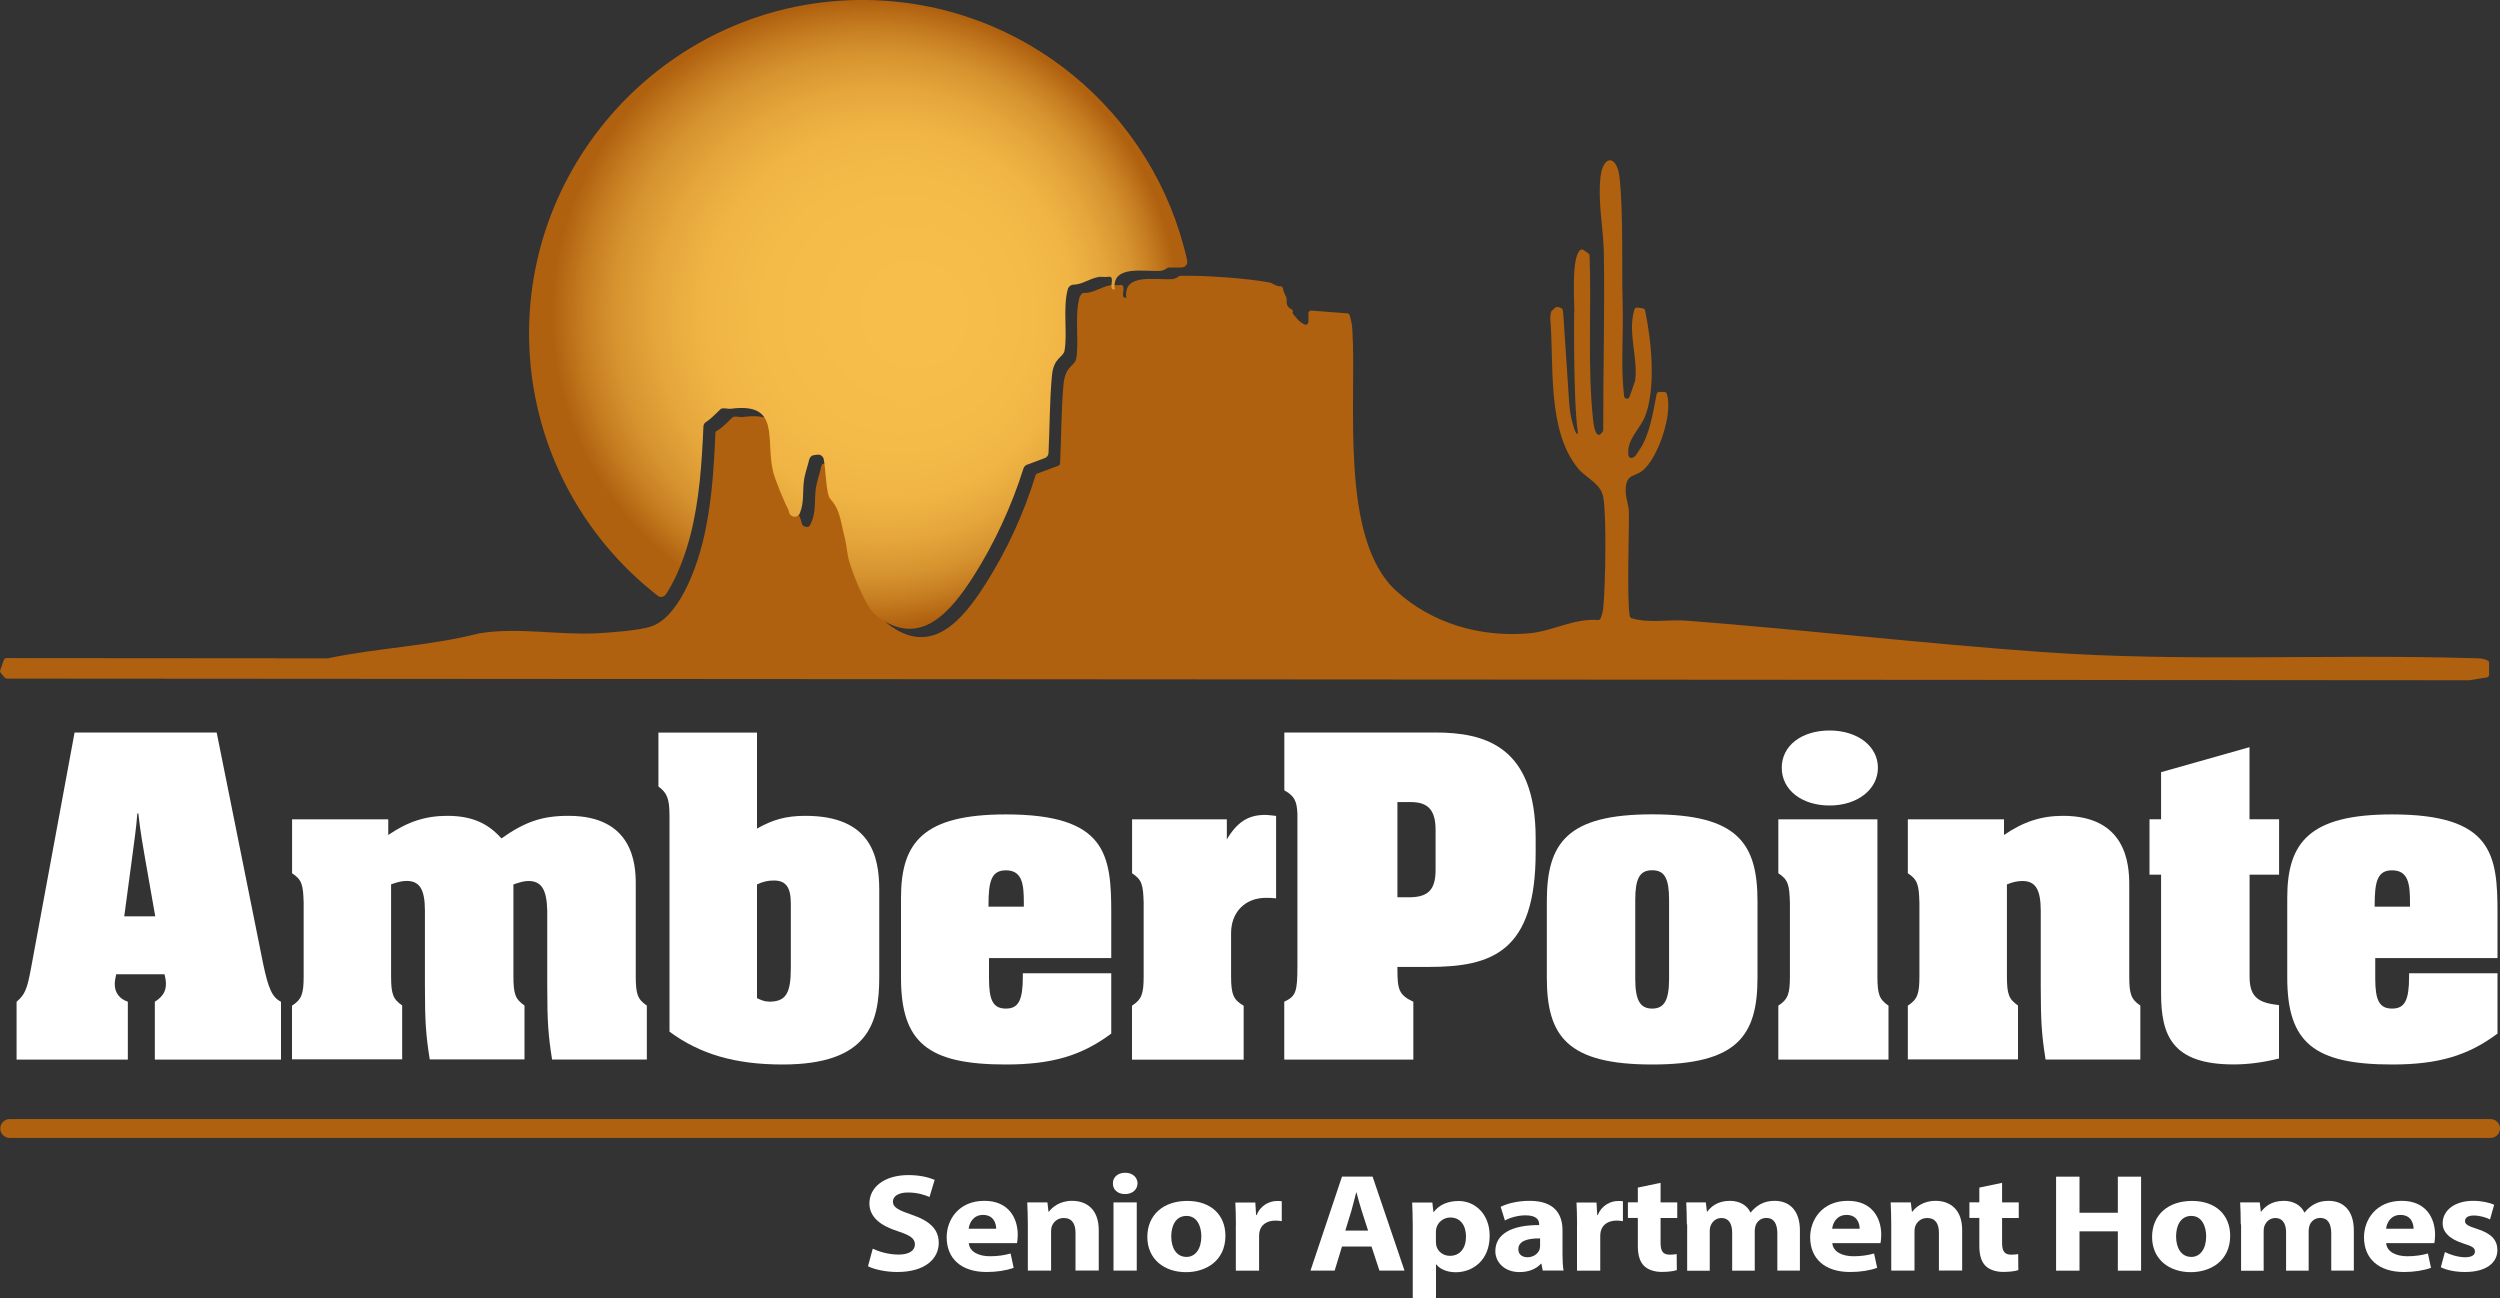
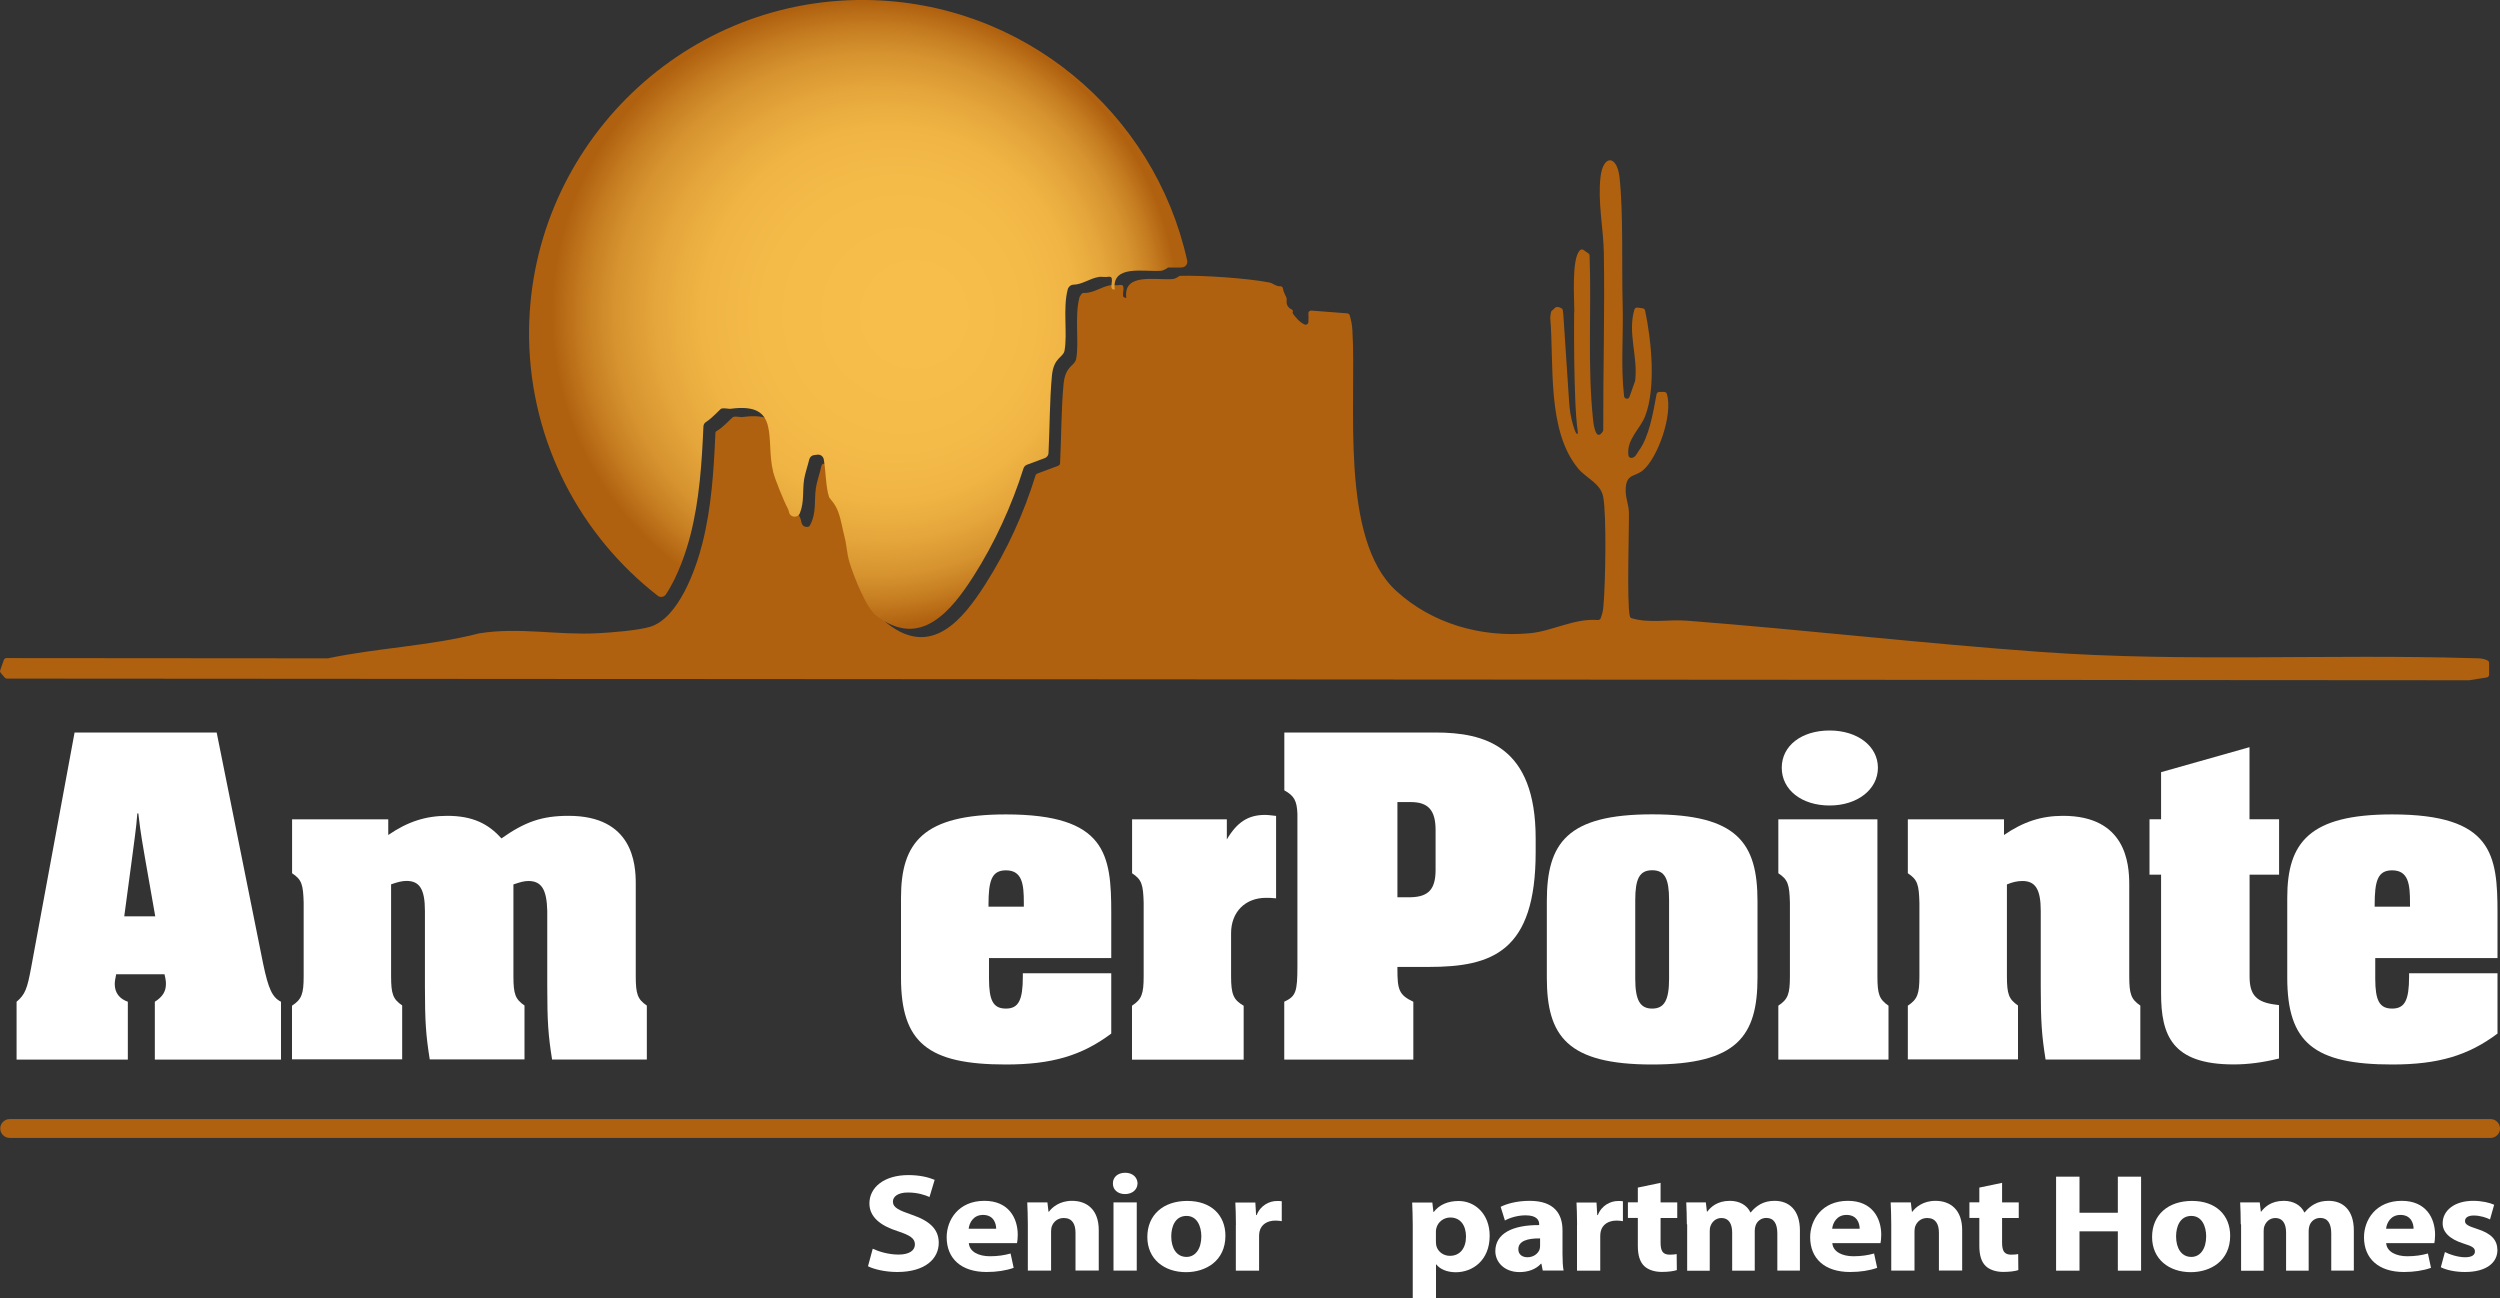
<svg xmlns="http://www.w3.org/2000/svg" viewBox="0 0 300 155.79">
  <rect x="0" y="0" width="300" height="155.79" fill="#333333" stroke="none" />
  <defs>
    <style>
      .cls-1 {
        isolation: isolate;
      }

      .cls-2 {
        fill: url(#radial-gradient);
        mix-blend-mode: darken;
      }

      .cls-3 {
        fill: #fff;
      }

      .cls-4 {
        fill: #b0610f;
      }
    </style>
    <radialGradient id="radial-gradient" cx="103" cy="37.73" fx="110.97" fy="37.73" r="41.75" gradientUnits="userSpaceOnUse">
      <stop offset=".11" stop-color="#f7be4b" />
      <stop offset=".39" stop-color="#f5bb49" />
      <stop offset=".54" stop-color="#efb444" />
      <stop offset=".65" stop-color="#e5a63b" />
      <stop offset=".75" stop-color="#d6932f" />
      <stop offset=".83" stop-color="#c47b20" />
      <stop offset=".9" stop-color="#b0610f" />
    </radialGradient>
  </defs>
  <g class="cls-1">
    <g id="logos">
      <g>
        <path class="cls-3" d="M293.4,150.25c.51.28,1.58.62,2.4.62s1.19-.27,1.19-.69-.28-.62-1.32-.94c-1.85-.57-2.57-1.49-2.55-2.46,0-1.52,1.43-2.68,3.65-2.68,1.05,0,1.98.22,2.53.47l-.5,1.76c-.4-.2-1.17-.47-1.94-.47-.68,0-1.06.25-1.06.67,0,.38.35.59,1.45.94,1.71.54,2.42,1.32,2.44,2.53,0,1.52-1.32,2.64-3.89,2.64-1.17,0-2.22-.23-2.9-.57l.49-1.82Z" />
        <path class="cls-4" d="M188.92,37.41c.02-1.28-.39-6.53.72-7.41.11-.09.27-.08.39,0l.58.41c.09.06.14.16.14.26.24,6.57-.27,13.18.42,19.72.09.88.4,2.58,1.17,1.38.03-.05.05-.12.05-.18-.02-7.1.19-14.21.07-21.31-.05-2.86-.74-6-.4-9.02.3-2.7,1.97-2.71,2.28,0,.48,4.33.25,10.79.38,15.41.1,3.62-.25,7.29.17,10.88.04.35.54.41.65.07l.66-1.87s.01-.05.02-.08c.35-2.88-.93-5.73-.09-8.53.05-.16.21-.25.37-.23l.63.09c.14.02.25.12.28.26.76,3.57,1.33,9.24.01,12.67-.6,1.57-2.27,2.8-2.01,4.73.02.16.17.29.34.29.5-.02.63-.47.92-.88,1.25-1.69,1.72-4.64,2.12-6.77.03-.16.17-.27.34-.27h.58c.14.01.27.1.31.23.76,2.46-1.07,7.67-2.87,9.18-.96.8-1.93.39-2.06,2.09-.09,1.11.35,1.93.38,2.96.04,1.61-.27,10.94.11,12.46.03.12.12.21.23.24,2.12.63,4.42.12,6.61.29,14.19,1.1,28.35,2.74,42.58,3.76,17.24,1.23,34.37.22,51.64.74.66.02,1.3-.03,1.89.29.1.06.16.17.16.29v1.4c0,.17-.12.31-.28.33l-2.12.34s-.04,0-.05,0l-295.41-.2c-.1,0-.19-.04-.26-.12l-.48-.56c-.08-.09-.1-.22-.06-.33l.43-1.22c.05-.14.18-.23.32-.23l38.49.03s.05,0,.07,0c5.98-1.26,12.3-1.48,18.21-3.01.01,0,.02,0,.03,0,4.72-.75,9.36.25,14.11,0,1.59-.08,4.97-.34,6.37-.79,3.36-1.06,5.42-6.8,6.22-9.96,1.1-4.31,1.38-8.83,1.57-13.26,0-.11.06-.22.17-.27.69-.35,1.84-1.64,1.97-1.68.39-.12.93.09,1.22,0,5.96-.76,4.05,3.73,5.01,7.6.22.88,1.31,3.59,1.77,4.44.23.43.08,1.22.94,1.15.12,0,.22-.09.27-.19.82-1.54.48-2.94.71-4.49.13-.83.51-1.88.66-2.62.03-.15.14-.26.29-.28l.96-.12c.17-.02.33.08.37.25.34,1.48.27,3.63.71,4.88.07.2.7.68,1.11,1.79.36.97.49,2.03.75,3.01.24.88.26,1.94.57,3,.49,1.61,2.01,5.48,3.19,6.4,5.28,4.11,9.01-.5,11.69-4.69s4.66-8.6,6.06-13.12c.03-.1.11-.18.2-.21l2.52-.94c.13-.05.21-.16.22-.3.16-3.1.13-6.45.42-9.51.21-2.22,1.35-2.16,1.51-3,.38-2.02-.22-5.17.41-7.43.01-.04.03-.07.05-.11l.18-.25c.07-.1.18-.14.3-.14,1.17.04,2.02-.74,3.21-.93.24-.04.51.03.75,0,.07.06.55-.13.69.05.32.4-.35,1.54.43,1.46-.39-3.01,3.47-2.1,5.5-2.24.49-.03.86-.39.91-.39,2.73-.08,8.07.28,10.72.79.49.09.86.51,1.36.46.16-.01.29.13.31.29.05.41.27.71.42,1.09.07.18-.05.57.08.87.2.45.61.53.67.63.06.09-.06.3,0,.38.44.57.79,1.02,1.4,1.32.22.11.47-.05.48-.3.01-.34.03-.69,0-1.02,0,0,0,0,0,0-.02-.2.16-.36.36-.34l4.3.33c.14.01.26.11.3.24.17.6.29,1.18.32,1.82.52,8.67-1.58,25,5.25,31.24,4.33,3.96,10.21,5.62,16.03,5.09,2.7-.25,5.33-1.81,8.17-1.59.14.01.29-.07.34-.2.18-.45.29-.93.33-1.42.24-2.58.4-10.83-.02-13.15-.3-1.63-2.05-2.26-3-3.4-3.79-4.57-2.88-12.49-3.36-18.13,0-.08.09-.69.13-.75l.38-.35c.05-.08.14-.14.24-.15.35-.03.39.05.67.19.11.05.15.72.16.84l.69,10.41c.06.92.21,1.83.47,2.71.43,1.47.61,1.11.57.82-.55-3.55-.44-14.43-.44-14.43Z" />
        <path class="cls-3" d="M26,87.9l5.57,27.72c.64,3.06,1.1,4.06,2.15,4.59v6.94h-15.14v-6.94c.93-.59,1.33-1.24,1.33-2.12,0-.24,0-.47-.17-1.18h-5.8c-.12.59-.17.88-.17,1.18,0,1.06.58,1.77,1.57,2.12v6.94H1.99v-6.94c1.04-.88,1.28-1.59,1.74-4.06l5.22-28.25h17.05ZM18.63,109.96l-1.22-6.94c-.23-1.41-.52-2.82-.81-5.41h-.12c-.12,1.71-.41,3.59-.64,5.41l-.93,6.94h3.71Z" />
        <path class="cls-3" d="M35.05,120.68c1.16-.77,1.39-1.41,1.39-3.53v-8.83c-.06-2.18-.23-2.77-1.39-3.53v-6.47h11.54v1.88c2.32-1.59,4.47-2.3,7.08-2.3,3.02,0,4.93.94,6.5,2.71,2.84-2,4.87-2.71,8.06-2.71,7.71,0,8.06,5.77,8.06,8.12v11.12c0,2.18.23,2.77,1.33,3.53v6.47h-11.37c-.46-2.88-.58-4.53-.58-8.77v-9.06c-.06-2.59-.7-3.59-2.26-3.59-.52,0-.93.12-1.8.41v11c0,2.18.23,2.77,1.33,3.53v6.47h-11.37c-.46-2.88-.58-4.53-.58-8.77v-9.06c0-2.59-.64-3.59-2.2-3.59-.52,0-1.04.12-1.86.41v11c0,2.18.23,2.77,1.33,3.53v6.47h-13.22v-6.47Z" />
-         <path class="cls-3" d="M90.84,99.43c1.86-1.06,3.48-1.53,5.8-1.53,7.89,0,8.87,4.88,8.87,8.89v10.53c0,5.47-1.33,10.42-11.6,10.42-5.68,0-9.92-1.24-13.57-3.94v-25.89c0-2.06-.29-2.77-1.33-3.53v-6.47h11.83v11.53ZM92.29,120.2c2.03,0,2.61-1,2.61-4.06v-7.71c0-1.94-.58-2.77-2.03-2.77-.7,0-1.28.12-2.03.47v13.65c.64.29.93.41,1.45.41Z" />
        <path class="cls-3" d="M118.68,114.97v2.47c0,2.65.52,3.59,2.03,3.59s2.03-1,2.03-3.83v-.41h10.61v7.24c-3.54,2.65-7.13,3.71-12.64,3.71-9.34,0-12.59-2.59-12.59-10.42v-9.59c0-6.65,2.67-10,12.59-10,12.06,0,12.64,4.83,12.64,11.83v5.41h-14.67ZM122.86,108.79v-.47c0-2.18-.17-3.88-2.15-3.88-1.74,0-2.09,1.29-2.09,4.18v.18h4.23Z" />
        <path class="cls-3" d="M135.85,120.68c1.16-.77,1.39-1.41,1.39-3.53v-8.83c-.06-2.18-.23-2.77-1.39-3.53v-6.47h11.37v2.41c1.22-2.06,2.55-2.94,4.58-2.94.41,0,.75.06,1.33.12v9.89c-.58-.06-.87-.06-1.22-.06-2.49,0-4.18,1.71-4.18,4.24v5.18c0,2.18.29,2.82,1.51,3.53v6.47h-13.4v-6.47Z" />
        <path class="cls-3" d="M154.12,120.2c1.39-.65,1.57-1.18,1.57-4.3v-18.24c-.06-1.59-.41-2.18-1.57-2.82v-6.94h18.1c5.92,0,12.06,1.59,12.06,12.71v1.65c0,11.95-5.22,13.77-12.82,13.77h-3.77v.24c0,2.47.17,3.12,1.91,3.94v6.94h-15.49v-6.94ZM167.69,107.67h1.62c2.15-.06,2.96-1,2.96-3.3v-4.77c0-2.35-.87-3.35-2.96-3.35h-1.62v11.42Z" />
        <path class="cls-3" d="M185.62,108.14c0-7,2.44-10.42,12.64-10.42s12.64,3.41,12.64,10.42v9.18c0,7-2.44,10.42-12.64,10.42s-12.64-3.41-12.64-10.42v-9.18ZM200.29,108.02c0-2.59-.52-3.59-2.03-3.59s-2.03,1-2.03,3.59v9.42c0,2.59.58,3.59,2.03,3.59s2.03-1,2.03-3.59v-9.42Z" />
        <path class="cls-3" d="M213.4,120.68c1.16-.77,1.39-1.41,1.39-3.53v-8.83c-.06-2.18-.23-2.77-1.39-3.53v-6.47h11.89v18.83c0,2.18.23,2.77,1.33,3.53v6.47h-13.22v-6.47ZM219.55,96.66c-3.36,0-5.74-1.88-5.74-4.53s2.38-4.47,5.74-4.47,5.8,1.88,5.8,4.47-2.44,4.53-5.8,4.53Z" />
        <path class="cls-3" d="M228.94,120.68c1.16-.77,1.39-1.41,1.39-3.53v-8.83c-.06-2.18-.23-2.77-1.39-3.53v-6.47h11.54v1.88c2.32-1.59,4.47-2.3,7.08-2.3,7.54,0,7.95,5.71,7.95,8.24v11c0,2.18.23,2.77,1.33,3.53v6.47h-11.37c-.46-2.88-.58-4.53-.58-8.77v-9.06c0-2.59-.64-3.59-2.2-3.59-.58,0-1.16.12-1.86.41v11c0,2.18.23,2.77,1.33,3.53v6.47h-13.22v-6.47Z" />
        <path class="cls-3" d="M269.95,98.31h3.54v6.65h-3.54v12.24c0,2.18.81,3.06,3.07,3.35l.46.06v6.41c-1.91.47-3.65.71-5.45.71-7.42,0-8.7-3.53-8.7-8.53v-14.24h-1.39v-6.65h1.39v-5.65l10.61-3v8.65Z" />
        <path class="cls-3" d="M285.03,114.97v2.47c0,2.65.52,3.59,2.03,3.59s2.03-1,2.03-3.83v-.41h10.61v7.24c-3.54,2.65-7.13,3.71-12.64,3.71-9.34,0-12.59-2.59-12.59-10.42v-9.59c0-6.65,2.67-10,12.59-10,12.06,0,12.64,4.83,12.64,11.83v5.41h-14.67ZM289.2,108.79v-.47c0-2.18-.17-3.88-2.15-3.88-1.74,0-2.09,1.29-2.09,4.18v.18h4.23Z" />
        <path class="cls-3" d="M104.73,149.85c.75.35,1.91.7,3.1.7,1.28,0,1.96-.49,1.96-1.22s-.59-1.1-2.07-1.59c-2.05-.65-3.39-1.69-3.39-3.33,0-1.92,1.76-3.4,4.68-3.4,1.39,0,2.42.27,3.15.57l-.62,2.06c-.5-.22-1.38-.54-2.59-.54s-1.8.5-1.8,1.09c0,.72.7,1.04,2.29,1.59,2.18.74,3.21,1.77,3.21,3.36,0,1.89-1.6,3.5-4.99,3.5-1.41,0-2.81-.33-3.5-.69l.57-2.11Z" />
        <path class="cls-3" d="M116.26,149.19c.09,1.05,1.23,1.56,2.53,1.56.95,0,1.72-.12,2.48-.33l.37,1.72c-.92.33-2.04.5-3.25.5-3.04,0-4.79-1.61-4.79-4.17,0-2.07,1.41-4.37,4.53-4.37,2.9,0,4,2.06,4,4.08,0,.44-.05.82-.09,1h-5.78ZM119.54,147.45c0-.62-.29-1.66-1.58-1.66-1.17,0-1.65.97-1.72,1.66h3.3Z" />
        <path class="cls-3" d="M123.34,146.9c0-1.02-.04-1.89-.07-2.61h2.42l.13,1.12h.05c.37-.52,1.28-1.31,2.77-1.31,1.83,0,3.21,1.1,3.21,3.51v4.85h-2.79v-4.53c0-1.05-.4-1.77-1.41-1.77-.77,0-1.23.49-1.41.95-.07.15-.11.4-.11.64v4.72h-2.79v-5.57Z" />
        <path class="cls-3" d="M136.5,142.02c0,.7-.59,1.27-1.5,1.27s-1.47-.57-1.45-1.27c-.02-.74.57-1.29,1.47-1.29s1.47.55,1.49,1.29ZM133.62,152.47v-8.18h2.79v8.18h-2.79Z" />
        <path class="cls-3" d="M147.05,148.29c0,3-2.33,4.37-4.73,4.37-2.62,0-4.64-1.57-4.64-4.22s1.91-4.33,4.79-4.33,4.58,1.72,4.58,4.18ZM140.55,148.37c0,1.41.64,2.46,1.83,2.46,1.08,0,1.78-.99,1.78-2.46,0-1.22-.51-2.46-1.78-2.46-1.34,0-1.83,1.25-1.83,2.46Z" />
        <path class="cls-3" d="M148.31,146.99c0-1.2-.04-1.99-.07-2.69h2.4l.09,1.51h.07c.46-1.19,1.56-1.69,2.42-1.69.26,0,.39,0,.59.03v2.39c-.2-.03-.44-.07-.75-.07-1.03,0-1.72.5-1.91,1.29-.04.17-.06.37-.06.57v4.15h-2.79v-5.49Z" />
-         <path class="cls-3" d="M161.04,149.58l-.88,2.89h-2.9l3.78-11.28h3.67l3.83,11.28h-3.01l-.95-2.89h-3.54ZM164.17,147.67l-.77-2.39c-.22-.67-.44-1.51-.62-2.18h-.04c-.18.67-.37,1.52-.57,2.18l-.73,2.39h2.73Z" />
        <path class="cls-3" d="M169.53,147.04c0-1.07-.04-1.99-.07-2.74h2.42l.13,1.14h.04c.66-.87,1.69-1.32,2.99-1.32,1.96,0,3.72,1.56,3.72,4.17,0,2.98-2.07,4.38-4.07,4.38-1.08,0-1.93-.4-2.33-.94h-.04v4.07h-2.79v-8.75ZM172.31,148.96c0,.2.02.38.05.54.18.69.83,1.2,1.63,1.2,1.21,0,1.93-.92,1.93-2.31,0-1.31-.64-2.29-1.89-2.29-.79,0-1.49.54-1.67,1.29-.04.13-.05.3-.05.45v1.12Z" />
        <path class="cls-3" d="M185.13,152.47l-.16-.82h-.06c-.59.65-1.5,1-2.57,1-1.82,0-2.9-1.2-2.9-2.51,0-2.13,2.09-3.15,5.26-3.13v-.12c0-.44-.26-1.05-1.63-1.05-.92,0-1.89.28-2.48.62l-.51-1.64c.62-.32,1.85-.72,3.48-.72,2.99,0,3.94,1.61,3.94,3.53v2.84c0,.79.04,1.54.13,1.99h-2.51ZM184.8,148.61c-1.47-.02-2.6.3-2.6,1.29,0,.65.48.97,1.1.97.7,0,1.27-.42,1.45-.94.04-.13.06-.28.06-.44v-.89Z" />
        <path class="cls-3" d="M189.25,146.99c0-1.2-.04-1.99-.07-2.69h2.4l.09,1.51h.07c.46-1.19,1.56-1.69,2.42-1.69.26,0,.39,0,.59.03v2.39c-.2-.03-.44-.07-.75-.07-1.03,0-1.72.5-1.91,1.29-.04.17-.06.37-.06.57v4.15h-2.79v-5.49Z" />
        <path class="cls-3" d="M199.27,141.95v2.34h2v1.87h-2v2.96c0,.99.26,1.44,1.1,1.44.35,0,.62-.03.83-.07l.02,1.92c-.37.13-1.03.22-1.82.22-.9,0-1.65-.28-2.09-.7-.51-.49-.77-1.27-.77-2.43v-3.35h-1.19v-1.87h1.19v-1.77l2.73-.57Z" />
        <path class="cls-3" d="M202.42,146.9c0-1.02-.04-1.89-.07-2.61h2.35l.13,1.1h.05c.39-.52,1.17-1.29,2.71-1.29,1.16,0,2.07.54,2.46,1.39h.04c.33-.42.73-.75,1.16-.99.5-.27,1.05-.4,1.71-.4,1.72,0,3.03,1.1,3.03,3.55v4.82h-2.71v-4.45c0-1.19-.42-1.87-1.32-1.87-.64,0-1.1.4-1.28.89-.07.18-.11.45-.11.65v4.79h-2.71v-4.58c0-1.04-.4-1.74-1.28-1.74-.72,0-1.14.5-1.3.92-.09.2-.11.44-.11.64v4.77h-2.71v-5.57Z" />
        <path class="cls-3" d="M219.88,149.19c.09,1.05,1.23,1.56,2.53,1.56.95,0,1.72-.12,2.48-.33l.37,1.72c-.92.33-2.04.5-3.25.5-3.04,0-4.79-1.61-4.79-4.17,0-2.07,1.41-4.37,4.53-4.37,2.9,0,4,2.06,4,4.08,0,.44-.05.82-.09,1h-5.78ZM223.16,147.45c0-.62-.29-1.66-1.58-1.66-1.17,0-1.65.97-1.72,1.66h3.3Z" />
        <path class="cls-3" d="M226.95,146.9c0-1.02-.04-1.89-.07-2.61h2.42l.13,1.12h.05c.37-.52,1.28-1.31,2.77-1.31,1.83,0,3.21,1.1,3.21,3.51v4.85h-2.79v-4.53c0-1.05-.4-1.77-1.41-1.77-.77,0-1.23.49-1.41.95-.07.15-.11.4-.11.64v4.72h-2.79v-5.57Z" />
        <path class="cls-3" d="M240.25,141.95v2.34h2v1.87h-2v2.96c0,.99.26,1.44,1.1,1.44.35,0,.62-.03.83-.07l.02,1.92c-.37.13-1.03.22-1.82.22-.9,0-1.65-.28-2.09-.7-.51-.49-.77-1.27-.77-2.43v-3.35h-1.19v-1.87h1.19v-1.77l2.73-.57Z" />
        <path class="cls-3" d="M249.54,141.2v4.33h4.6v-4.33h2.79v11.28h-2.79v-4.72h-4.6v4.72h-2.81v-11.28h2.81Z" />
        <path class="cls-3" d="M267.62,148.29c0,3-2.33,4.37-4.73,4.37-2.62,0-4.64-1.57-4.64-4.22s1.91-4.33,4.79-4.33,4.58,1.72,4.58,4.18ZM261.13,148.37c0,1.41.64,2.46,1.83,2.46,1.08,0,1.78-.99,1.78-2.46,0-1.22-.51-2.46-1.78-2.46-1.34,0-1.83,1.25-1.83,2.46Z" />
        <path class="cls-3" d="M268.89,146.9c0-1.02-.04-1.89-.07-2.61h2.35l.13,1.1h.05c.39-.52,1.17-1.29,2.71-1.29,1.16,0,2.07.54,2.46,1.39h.04c.33-.42.73-.75,1.16-.99.5-.27,1.05-.4,1.71-.4,1.72,0,3.03,1.1,3.03,3.55v4.82h-2.71v-4.45c0-1.19-.42-1.87-1.32-1.87-.64,0-1.1.4-1.28.89-.07.18-.11.45-.11.65v4.79h-2.71v-4.58c0-1.04-.4-1.74-1.28-1.74-.72,0-1.14.5-1.3.92-.09.2-.11.44-.11.64v4.77h-2.71v-5.57Z" />
        <path class="cls-3" d="M286.34,149.19c.09,1.05,1.23,1.56,2.53,1.56.95,0,1.72-.12,2.48-.33l.37,1.72c-.92.33-2.04.5-3.25.5-3.04,0-4.79-1.61-4.79-4.17,0-2.07,1.41-4.37,4.53-4.37,2.9,0,4,2.06,4,4.08,0,.44-.05.82-.09,1h-5.78ZM289.63,147.45c0-.62-.29-1.66-1.58-1.66-1.17,0-1.65.97-1.72,1.66h3.3Z" />
        <path class="cls-4" d="M298.87,136.55H1.16c-.62,0-1.13-.51-1.13-1.13s.51-1.13,1.13-1.13h297.71c.62,0,1.13.51,1.13,1.13s-.51,1.13-1.13,1.13Z" />
        <path class="cls-2" d="M141.78,32.1c-.59-.01-1.13-.01-1.6,0-.05,0-.42.36-.91.4-2.03.13-5.89-.77-5.5,2.24-.79.08-.11-1.06-.43-1.46-.14-.17-.63.01-.7-.05-.25.02-.52-.04-.76,0-1.13.18-1.96.9-3.05.93-.22,0-.43.11-.56.29l-.04.05c-.05.07-.08.14-.1.22-.61,2.25-.01,5.36-.39,7.37-.16.83-1.3.78-1.51,2.99-.28,2.99-.26,6.25-.41,9.29-.01.27-.19.5-.44.6l-2.15.8c-.19.07-.34.23-.41.43-1.4,4.46-3.49,9.02-6.01,12.96-2.68,4.19-6.41,8.8-11.69,4.69-1.19-.92-2.71-4.79-3.19-6.4-.32-1.06-.34-2.13-.58-3-.26-.98-.4-2.04-.76-3.01-.4-1.1-1.04-1.58-1.1-1.79-.4-1.16-.38-3.08-.64-4.54-.07-.35-.4-.59-.75-.55l-.41.05c-.28.03-.51.24-.58.52-.17.72-.5,1.66-.62,2.41-.21,1.39.04,2.66-.5,4.03-.25.62-1.14.56-1.3-.08-.04-.15-.07-.3-.13-.42-.47-.85-1.56-3.55-1.78-4.43-.96-3.88.95-8.36-5.01-7.6-.29.08-.83-.13-1.22,0-.12.04-1.13,1.17-1.83,1.6-.19.12-.31.32-.31.54-.19,4.37-.48,8.83-1.57,13.07-.5,1.94-1.47,4.87-2.93,7.07-.22.33-.67.42-.98.17-9.23-7.18-15.23-18.31-15.44-30.86C63.16,18.22,81.47-.22,103.87,0c18.9.18,34.66,13.5,38.59,31.26.1.43-.23.84-.68.83Z" />
      </g>
    </g>
  </g>
</svg>